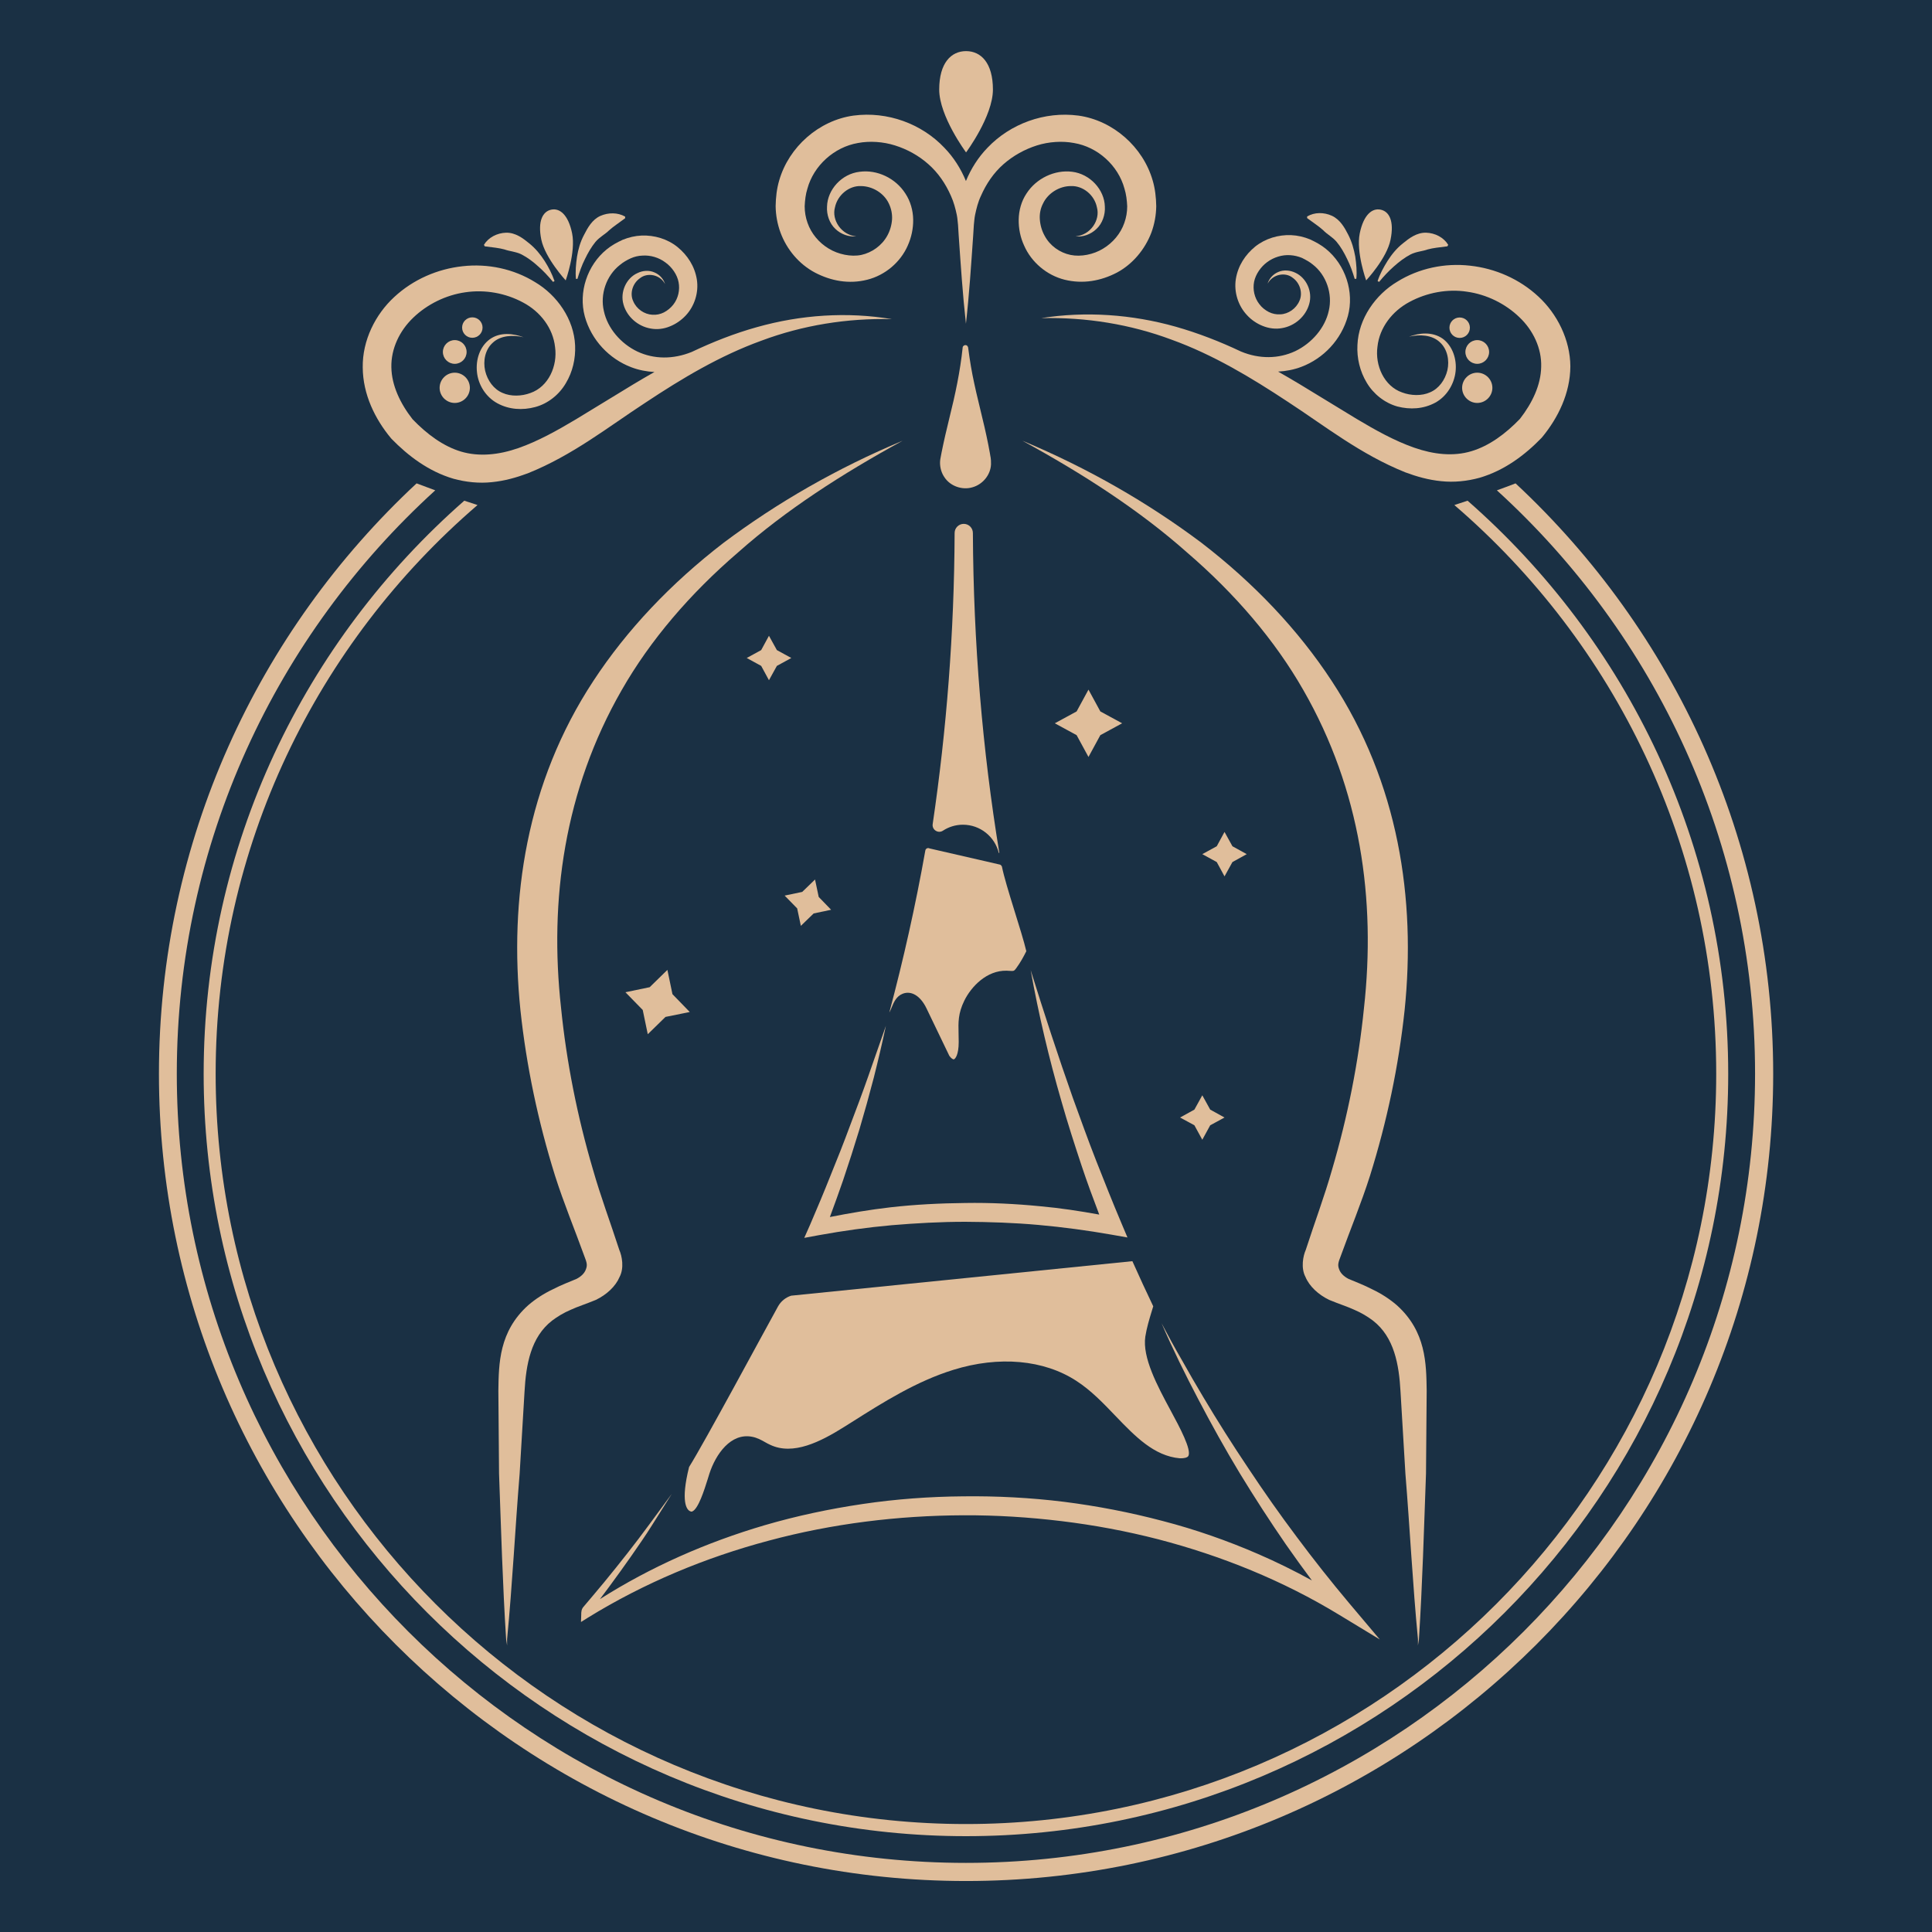
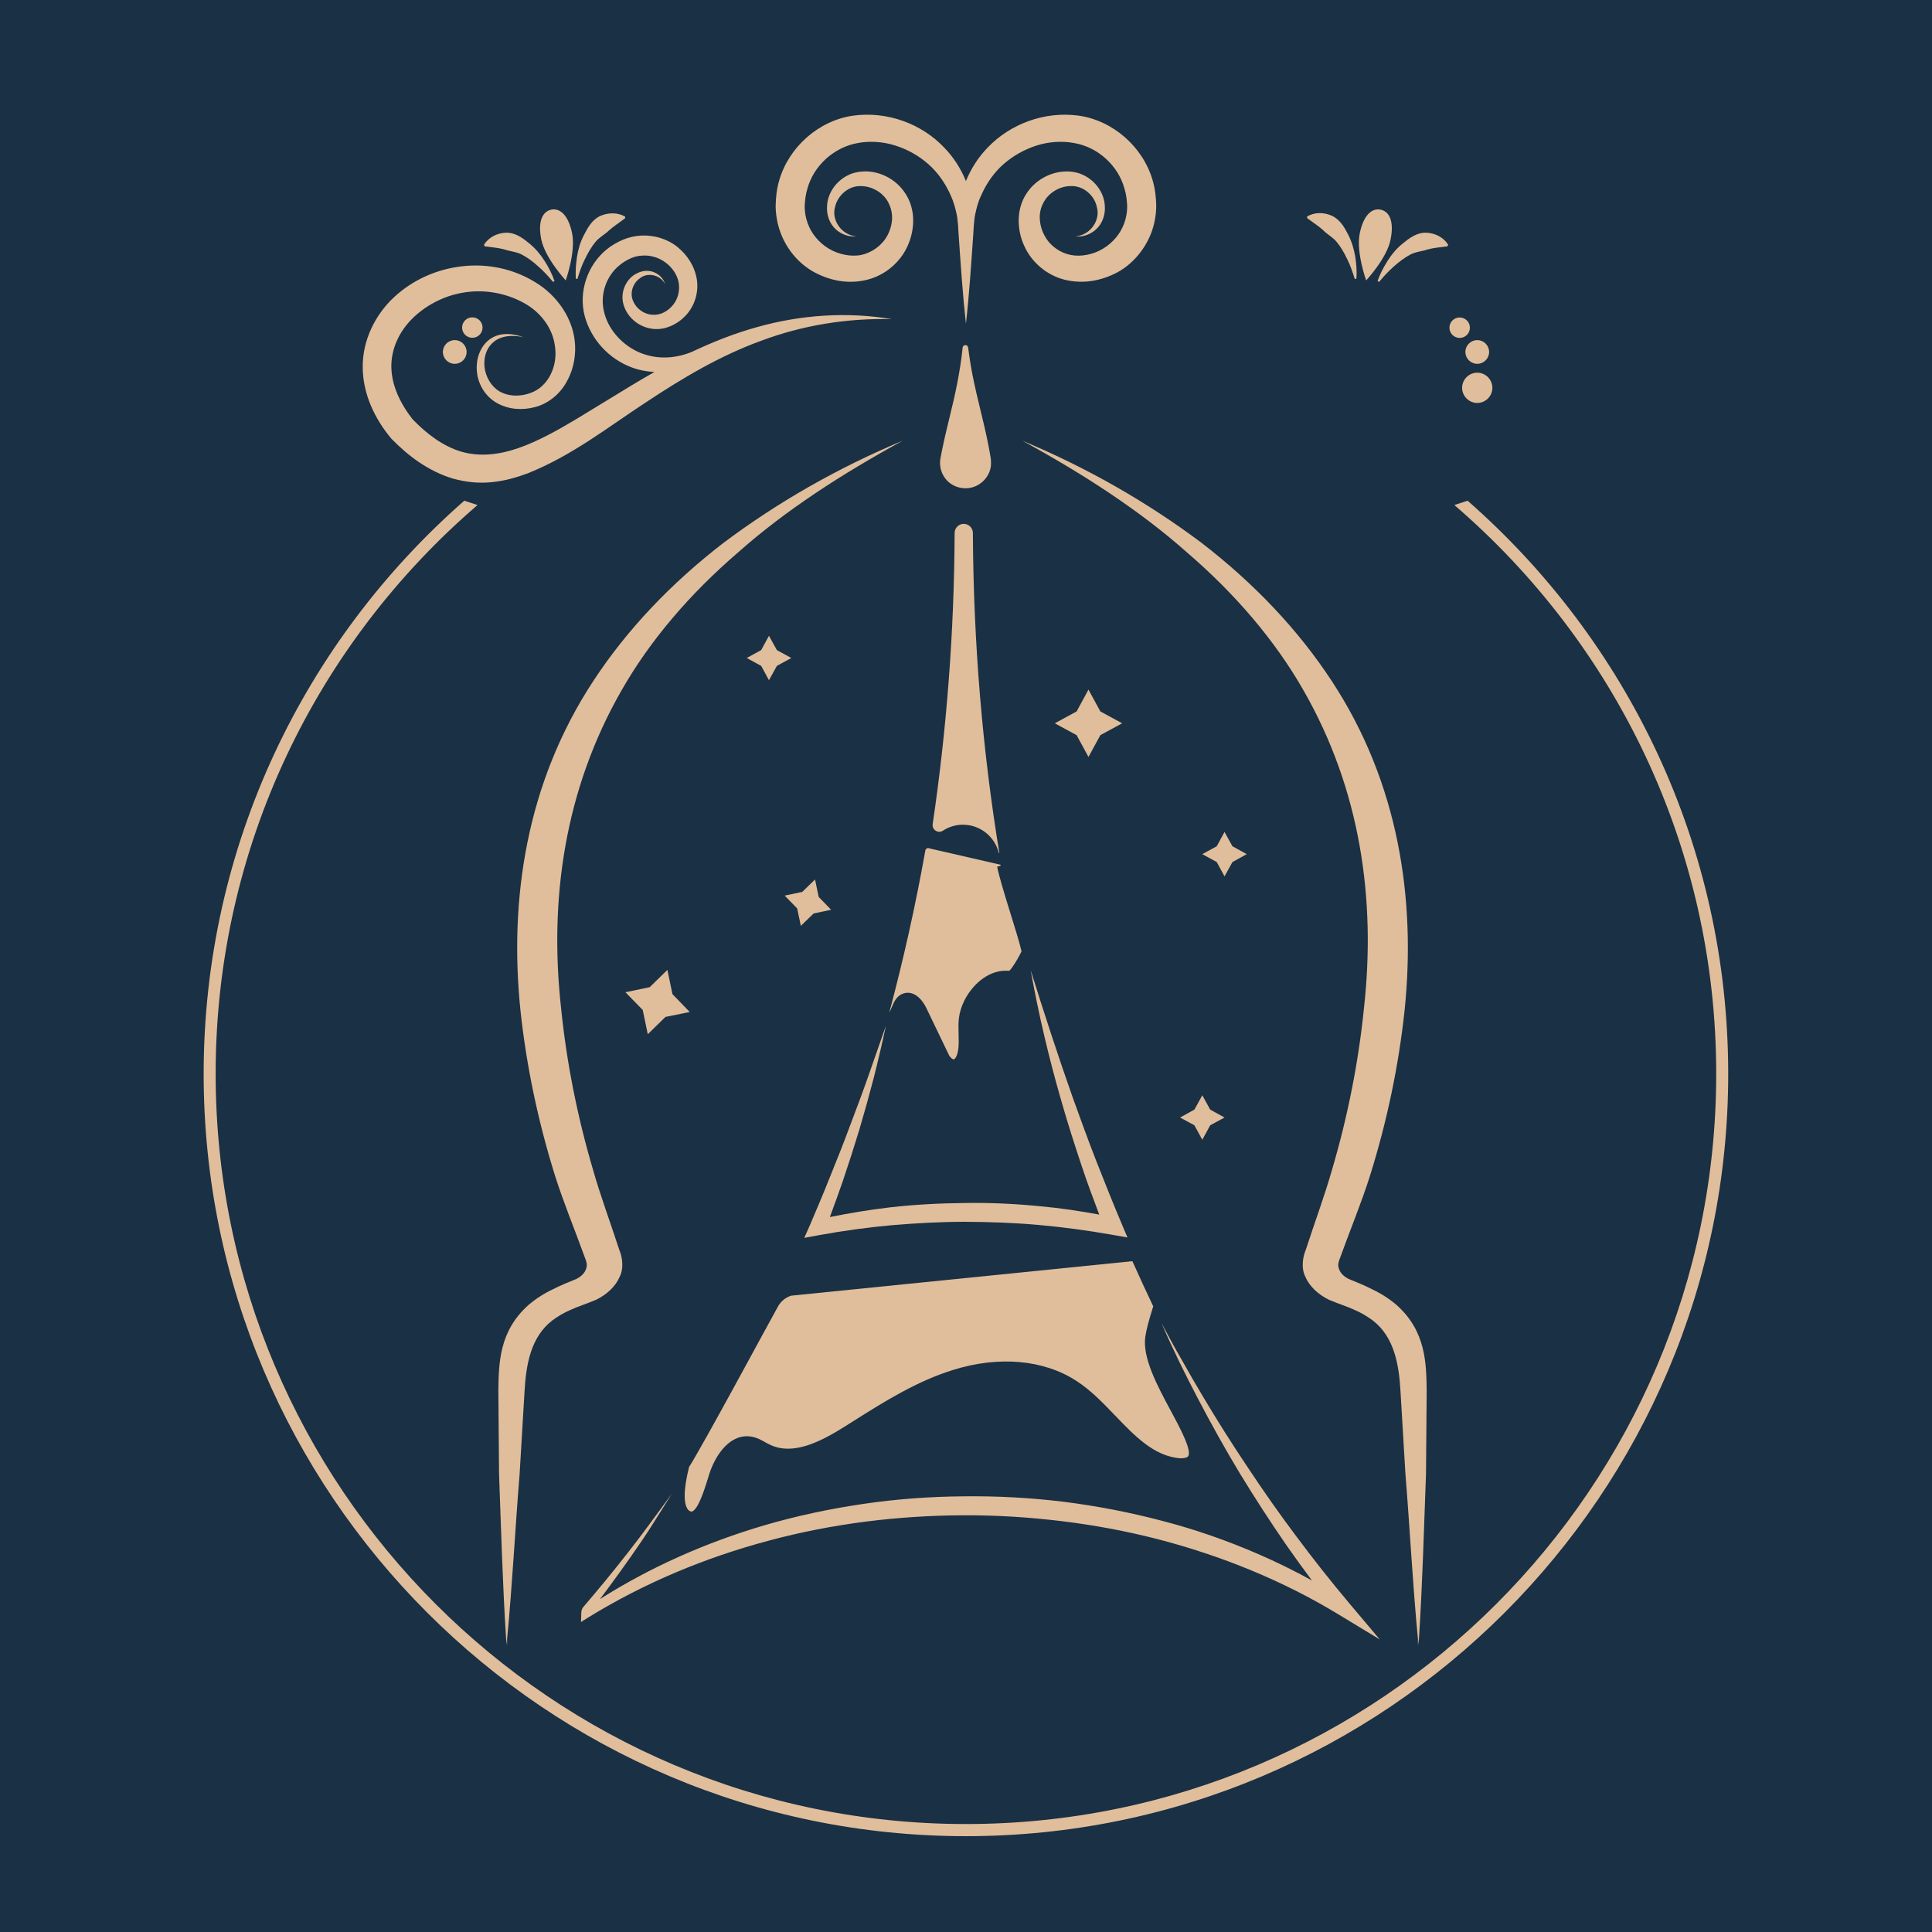
<svg xmlns="http://www.w3.org/2000/svg" id="Calque_1" x="0px" y="0px" viewBox="0 0 141.73 141.73" style="enable-background:new 0 0 141.73 141.73;" xml:space="preserve">
  <style type="text/css">	.st0{fill:#1A3044;}	.st1{fill:#E0BE9B;}</style>
  <rect x="0" y="-0.93" class="st0" width="141.9" height="143.89" />
  <g>
    <g>
      <path class="st1" d="M66.22,32.33c-4.43,2.42-8.59,5.1-12.07,8.19c-3.54,3.04-6.46,6.46-8.54,10.1   c-4.21,7.33-5.33,15.4-4.45,23.33c0.4,3.96,1.19,7.95,2.34,11.85c0.56,1.97,1.28,3.88,1.93,5.89c0.2,0.45,0.37,1.33,0.02,1.99   c-0.29,0.69-0.95,1.3-1.74,1.68c-0.8,0.33-1.31,0.48-1.83,0.72c-0.54,0.23-0.98,0.5-1.38,0.8c-1.56,1.21-1.91,3.22-2.02,5.2   l-0.36,6.04c-0.33,4.04-0.53,8.09-0.92,12.13l0,0l0,0.46l-0.07-0.45l0,0c-0.26-4.05-0.37-8.1-0.52-12.15l-0.05-6.09   c0.03-1.98,0.04-4.34,2.19-6.27c0.52-0.45,1.14-0.85,1.77-1.15c0.63-0.33,1.37-0.61,1.77-0.78c0.35-0.18,0.59-0.42,0.69-0.7   c0.12-0.31,0.08-0.48-0.12-0.99c-0.69-1.91-1.51-3.89-2.14-5.87c-1.25-4-2.1-8.04-2.54-12.14c-0.84-8.15,0.43-16.69,5.35-24.17   c2.45-3.74,5.69-7.16,9.55-10.13C57,36.88,61.41,34.34,66.22,32.33z" />
      <path class="st1" d="M75,32.33c4.43,2.42,8.59,5.1,12.07,8.19c3.54,3.04,6.46,6.46,8.54,10.1c4.21,7.33,5.33,15.4,4.45,23.33   c-0.4,3.96-1.19,7.95-2.34,11.85c-0.56,1.97-1.28,3.88-1.93,5.89c-0.2,0.45-0.37,1.33-0.02,1.99c0.29,0.69,0.95,1.3,1.74,1.68   c0.8,0.33,1.31,0.48,1.83,0.72c0.54,0.23,0.98,0.5,1.38,0.8c1.56,1.21,1.91,3.22,2.02,5.2l0.36,6.04   c0.33,4.04,0.53,8.09,0.92,12.13l0,0l0,0.46l0.07-0.45l0,0c0.26-4.05,0.37-8.1,0.52-12.15l0.05-6.09   c-0.03-1.98-0.04-4.34-2.19-6.27c-0.52-0.45-1.14-0.85-1.77-1.15c-0.63-0.33-1.37-0.61-1.77-0.78c-0.35-0.18-0.59-0.42-0.69-0.7   c-0.12-0.31-0.08-0.48,0.12-0.99c0.69-1.91,1.51-3.89,2.14-5.87c1.25-4,2.1-8.04,2.54-12.14c0.84-8.15-0.43-16.69-5.35-24.17   c-2.45-3.74-5.69-7.16-9.55-10.13C84.22,36.88,79.81,34.34,75,32.33z" />
      <polygon class="st1" points="79.85,50.59 80.72,52.19 82.32,53.06 80.72,53.93 79.85,55.53 78.98,53.93 77.38,53.06 78.98,52.19      " />
      <polygon class="st1" points="89.83,61.03 90.41,62.08 91.46,62.66 90.41,63.24 89.83,64.29 89.26,63.24 88.2,62.66 89.26,62.08      " />
      <polygon class="st1" points="88.2,80.35 88.78,81.4 89.83,81.98 88.78,82.55 88.2,83.61 87.62,82.55 86.57,81.98 87.62,81.4   " />
      <polygon class="st1" points="56.41,46.64 56.99,47.69 58.05,48.27 56.99,48.85 56.41,49.9 55.84,48.85 54.78,48.27 55.84,47.69      " />
      <polygon class="st1" points="45.88,72.79 47.66,72.42 48.96,71.15 49.33,72.93 50.6,74.24 48.82,74.6 47.52,75.87 47.15,74.09      " />
      <g>
        <g>
          <path class="st1" d="M70.64,60.5c1.27,0,2.34,0.88,2.63,2.07h0.04c-1.24-7.56-1.9-15.41-1.94-23.47c0-0.37-0.3-0.67-0.67-0.67     l0,0c-0.37,0-0.67,0.3-0.67,0.67c-0.03,7.31-0.59,14.45-1.61,21.36c-0.06,0.41,0.4,0.71,0.75,0.48     C69.58,60.67,70.09,60.5,70.64,60.5z" />
        </g>
        <path class="st1" d="M70.62,25.5c0-0.11,0.12-0.2,0.23-0.18c0.12,0.01,0.18,0.14,0.18,0.24l0.09,0.65    c0.06,0.43,0.14,0.86,0.22,1.29c0.17,0.85,0.37,1.71,0.58,2.56c0.21,0.85,0.41,1.7,0.58,2.56l0.12,0.64    c0.03,0.24,0.09,0.34,0.08,0.8c-0.03,0.78-0.61,1.48-1.37,1.69c-0.75,0.22-1.62-0.09-2.04-0.73c-0.22-0.31-0.33-0.7-0.33-1.07    c0-0.09,0.01-0.2,0.02-0.26l0.03-0.16l0.06-0.32c0.17-0.85,0.37-1.71,0.58-2.56C70.08,28.93,70.44,27.23,70.62,25.5z" />
        <path class="st1" d="M82.25,89.69c-0.64-1.51-1.24-3.03-1.84-4.55c-0.6-1.53-1.15-3.07-1.71-4.61c-1.09-3.09-2.11-6.22-3.09-9.36    c0.58,3.24,1.34,6.46,2.26,9.63c0.45,1.59,0.96,3.16,1.48,4.73c0.4,1.2,0.84,2.39,1.29,3.57c-1.43-0.26-2.87-0.48-4.32-0.61    c-1.83-0.18-3.67-0.27-5.51-0.24c-1.84,0.02-3.68,0.11-5.51,0.32c-1.48,0.17-2.95,0.42-4.42,0.71c0.33-0.89,0.66-1.8,0.97-2.7    c0.42-1.24,0.82-2.49,1.2-3.74c0.37-1.25,0.72-2.51,1.05-3.78c0.32-1.27,0.62-2.54,0.89-3.81l-1.29,3.69    c-0.43,1.23-0.89,2.45-1.35,3.66c-0.45,1.22-0.93,2.43-1.42,3.63c-0.48,1.21-0.97,2.38-1.5,3.61L59,90.81l1.08-0.2    c1.77-0.32,3.55-0.57,5.34-0.73c1.79-0.15,3.59-0.25,5.38-0.25c1.8,0.01,3.59,0.07,5.38,0.23c1.79,0.16,3.57,0.4,5.34,0.71    l1.19,0.21L82.25,89.69z" />
-         <path class="st1" d="M73.37,63.43l-5.18-1.19c-0.13-0.07-0.29,0.01-0.31,0.16c-0.72,4.05-1.61,8.01-2.64,11.87    c0.06-0.09,0.12-0.25,0.17-0.36c0.15-0.36,0.33-0.82,0.81-1.01c0.64-0.25,1.31,0.16,1.75,1.08l1.67,3.47    c0.14,0.2,0.28,0.28,0.34,0.26c0.09-0.03,0.35-0.31,0.35-1.27c0-0.23-0.01-0.44-0.01-0.63c-0.02-0.82-0.04-1.46,0.42-2.4    c0.51-1.04,1.65-2.23,3.1-2.2c0.06,0,0.12,0.01,0.18,0.01c0.14,0.01,0.28,0.02,0.35-0.01c0.08-0.03,0.17-0.17,0.22-0.24    c0.27-0.37,0.49-0.77,0.7-1.19c-0.33-1.43-1.5-4.76-1.79-6.21C73.48,63.52,73.43,63.46,73.37,63.43z" />
+         <path class="st1" d="M73.37,63.43l-5.18-1.19c-0.13-0.07-0.29,0.01-0.31,0.16c-0.72,4.05-1.61,8.01-2.64,11.87    c0.06-0.09,0.12-0.25,0.17-0.36c0.15-0.36,0.33-0.82,0.81-1.01c0.64-0.25,1.31,0.16,1.75,1.08l1.67,3.47    c0.14,0.2,0.28,0.28,0.34,0.26c0.09-0.03,0.35-0.31,0.35-1.27c0-0.23-0.01-0.44-0.01-0.63c-0.02-0.82-0.04-1.46,0.42-2.4    c0.51-1.04,1.65-2.23,3.1-2.2c0.06,0,0.12,0.01,0.18,0.01c0.08-0.03,0.17-0.17,0.22-0.24    c0.27-0.37,0.49-0.77,0.7-1.19c-0.33-1.43-1.5-4.76-1.79-6.21C73.48,63.52,73.43,63.46,73.37,63.43z" />
        <path class="st1" d="M98.96,117.59c-1.32-1.57-2.6-3.19-3.83-4.84c-1.24-1.65-2.42-3.33-3.56-5.05    c-1.15-1.71-2.25-3.45-3.31-5.23c-0.53-0.89-1.05-1.78-1.55-2.68c-0.52-0.89-1.01-1.8-1.5-2.72c0.82,1.9,1.74,3.76,2.7,5.59    c0.96,1.83,1.97,3.65,3.04,5.42c1.08,1.77,2.21,3.52,3.39,5.23c0.62,0.89,1.25,1.76,1.9,2.63c-1.29-0.71-2.61-1.36-3.95-1.94    c-2.26-0.98-4.6-1.8-6.99-2.42c-2.38-0.63-4.81-1.1-7.26-1.41c-2.45-0.3-4.91-0.43-7.38-0.4c-2.46,0.02-4.93,0.2-7.36,0.56    c-2.44,0.36-4.85,0.87-7.21,1.56c-4.25,1.25-8.35,3.05-12.08,5.42l0.71-0.95c0.54-0.73,1.07-1.47,1.59-2.21    c0.52-0.75,1.04-1.49,1.52-2.26l1.45-2.3c-1.08,1.46-2.13,2.93-3.25,4.35c-0.56,0.71-1.12,1.42-1.7,2.12l-0.87,1.04l-0.44,0.52    l-0.22,0.26c-0.07,0.08-0.12,0.18-0.14,0.29c-0.01,0.05-0.02,0.12-0.02,0.15l0,0.08l-0.02,0.59l0.51-0.32    c4.12-2.54,8.61-4.41,13.27-5.65c4.65-1.25,9.47-1.84,14.28-1.86c2.41-0.01,4.81,0.14,7.2,0.43c2.39,0.29,4.75,0.73,7.08,1.33    c4.65,1.21,9.15,3.03,13.26,5.53l3,1.82L98.96,117.59z" />
        <path class="st1" d="M58.04,95.05c-0.41,0.13-0.75,0.41-0.96,0.78c-1.07,1.93-5.38,9.95-6.53,11.79    c-0.64,2.57-0.16,3.12,0.05,3.23c0.11,0.06,0.16,0.04,0.18,0.03c0.45-0.18,0.89-1.59,1.13-2.35c0.05-0.15,0.09-0.29,0.13-0.42    c0.47-1.44,1.57-3.01,3.13-2.71c0.38,0.07,0.7,0.25,0.98,0.41c0.11,0.06,0.23,0.13,0.35,0.18c1.68,0.8,3.69-0.22,5.44-1.32    l0.51-0.32c2.35-1.49,4.78-3.02,7.49-3.86c3.35-1.04,6.64-0.74,9.02,0.81c1.07,0.69,1.98,1.64,2.86,2.56    c1.46,1.52,2.84,2.95,4.73,3.12c0.31,0.01,0.55-0.05,0.62-0.16c0.27-0.44-0.63-2.12-1.29-3.34c-0.98-1.82-2.09-3.89-1.86-5.43    c0.1-0.64,0.29-1.27,0.48-1.89c0.03-0.11,0.07-0.22,0.1-0.33c-0.52-1.09-1.03-2.19-1.53-3.31L58.04,95.05z" />
        <polygon class="st1" points="57.56,65.7 58.85,65.43 59.79,64.52 60.06,65.8 60.97,66.74 59.69,67.01 58.75,67.92 58.48,66.64        " />
      </g>
    </g>
    <g>
      <g>
        <path class="st1" d="M84.56,13.24c-0.71-2.47-2.92-4.41-5.45-4.76c-2.5-0.33-5,0.61-6.66,2.35c-0.69,0.71-1.22,1.55-1.59,2.45    c-0.37-0.9-0.9-1.74-1.59-2.45c-1.66-1.75-4.16-2.68-6.66-2.35c-2.53,0.35-4.74,2.29-5.45,4.76c-0.18,0.61-0.25,1.25-0.26,1.89    c0.01,0.66,0.13,1.32,0.36,1.94c0.46,1.24,1.36,2.31,2.53,2.93c1.17,0.61,2.49,0.86,3.83,0.52c1.32-0.33,2.44-1.29,2.97-2.5    c0.27-0.6,0.41-1.26,0.4-1.91c-0.01-0.67-0.2-1.35-0.57-1.91c-0.72-1.13-2.07-1.77-3.35-1.6c-1.33,0.15-2.37,1.32-2.4,2.55    c-0.04,0.6,0.18,1.24,0.61,1.64c0.42,0.41,1.01,0.6,1.54,0.55c-1.11-0.1-1.82-1.21-1.57-2.12c0.19-0.93,1.05-1.6,1.89-1.57    c0.88,0,1.71,0.53,2.06,1.27c0.18,0.37,0.26,0.77,0.24,1.17c-0.03,0.43-0.15,0.84-0.35,1.2c-0.4,0.73-1.13,1.24-1.9,1.41    c-0.76,0.16-1.7-0.04-2.39-0.46c-0.72-0.43-1.29-1.11-1.56-1.89c-0.14-0.39-0.21-0.8-0.21-1.22c0.02-0.44,0.07-0.88,0.2-1.29    c0.46-1.69,1.96-3.05,3.71-3.35c0.85-0.16,1.84-0.1,2.72,0.18c0.89,0.28,1.73,0.74,2.44,1.37c0.72,0.63,1.27,1.44,1.66,2.33    c0.2,0.44,0.33,0.92,0.43,1.4c0.05,0.24,0.06,0.49,0.09,0.73l0.05,0.8c0.15,2.15,0.29,4.3,0.53,6.45c0,0,0,0,0,0c0,0,0,0,0,0    c0.24-2.15,0.38-4.3,0.53-6.45l0.05-0.8c0.03-0.25,0.04-0.49,0.09-0.73c0.1-0.48,0.22-0.96,0.43-1.4    c0.39-0.89,0.94-1.7,1.66-2.33c0.72-0.63,1.56-1.09,2.44-1.37c0.88-0.28,1.87-0.34,2.72-0.18c1.75,0.29,3.25,1.65,3.71,3.35    c0.13,0.42,0.18,0.86,0.2,1.29c0,0.42-0.07,0.83-0.21,1.22c-0.27,0.78-0.84,1.46-1.56,1.89c-0.7,0.43-1.63,0.62-2.39,0.46    c-0.78-0.16-1.51-0.67-1.9-1.41c-0.2-0.36-0.32-0.77-0.35-1.2c-0.03-0.4,0.05-0.81,0.24-1.17c0.35-0.74,1.19-1.28,2.06-1.27    c0.85-0.03,1.71,0.64,1.89,1.57c0.25,0.91-0.45,2.02-1.57,2.12c0.54,0.06,1.12-0.14,1.54-0.55c0.43-0.4,0.65-1.04,0.61-1.64    c-0.03-1.23-1.08-2.39-2.4-2.55c-1.28-0.16-2.63,0.48-3.35,1.6c-0.37,0.55-0.56,1.24-0.57,1.91c-0.01,0.65,0.12,1.31,0.4,1.91    c0.53,1.21,1.65,2.17,2.97,2.5c1.34,0.33,2.66,0.09,3.83-0.52c1.16-0.62,2.06-1.7,2.53-2.93c0.23-0.62,0.35-1.28,0.36-1.94    C84.81,14.49,84.74,13.85,84.56,13.24z" />
-         <path class="st1" d="M72.84,6.57c0-1.96-0.88-2.82-1.97-2.82c-1.09,0-1.97,0.86-1.97,2.82s1.97,4.61,1.97,4.61    S72.84,8.53,72.84,6.57z" />
      </g>
      <g>
        <path class="st1" d="M102.01,17.58c0.28-1.37-0.1-2.07-0.73-2.2c-0.62-0.13-1.25,0.37-1.53,1.74c-0.28,1.37,0.47,3.45,0.47,3.45    S101.74,18.95,102.01,17.58z" />
-         <path class="st1" d="M112.85,21.75c-1.39-1.29-3.17-2.06-5.01-2.26c-1.85-0.21-3.75,0.19-5.33,1.17    c-1.6,0.95-2.85,2.71-2.93,4.65c-0.05,0.96,0.18,1.93,0.68,2.76c0.49,0.83,1.32,1.49,2.25,1.75c0.93,0.24,1.91,0.19,2.78-0.28    c0.86-0.47,1.39-1.38,1.49-2.28c0.1-0.9-0.21-1.88-0.95-2.42c-0.77-0.53-1.72-0.42-2.47-0.14c0.8-0.19,1.7-0.13,2.26,0.4    c0.57,0.51,0.72,1.35,0.56,2.06c-0.17,0.72-0.63,1.35-1.27,1.62c-0.62,0.28-1.41,0.25-2.05,0.01c-1.33-0.46-2-1.99-1.81-3.36    c0.15-1.4,1.09-2.61,2.35-3.28c1.28-0.69,2.79-0.97,4.22-0.75c1.44,0.2,2.81,0.88,3.83,1.86c1.03,0.97,1.65,2.3,1.61,3.64    c-0.02,1.34-0.65,2.66-1.56,3.83c-1.05,1.09-2.25,1.98-3.56,2.37c-1.33,0.4-2.77,0.24-4.2-0.26c-1.43-0.5-2.83-1.28-4.22-2.11    l-4.2-2.56c-0.51-0.31-1.04-0.61-1.56-0.91c0.58-0.03,1.16-0.14,1.71-0.35c1.62-0.61,2.93-1.99,3.41-3.73    c0.48-1.76-0.18-3.76-1.61-4.92c-0.35-0.29-0.76-0.51-1.17-0.7c-0.44-0.18-0.91-0.29-1.38-0.31c-0.94-0.04-1.9,0.25-2.64,0.84    c-0.73,0.6-1.26,1.4-1.42,2.38c-0.15,0.96,0.17,1.96,0.82,2.65c0.32,0.35,0.72,0.62,1.15,0.79c0.44,0.18,0.95,0.25,1.42,0.16    c0.95-0.16,1.74-0.87,1.99-1.76c0.27-0.92-0.21-1.93-1.01-2.3c-0.39-0.19-0.87-0.23-1.25-0.06c-0.39,0.16-0.68,0.49-0.79,0.86    c0.38-0.71,1.31-0.86,1.83-0.44c0.56,0.39,0.76,1.14,0.51,1.69c-0.24,0.58-0.82,0.98-1.41,1c-0.29,0.02-0.58-0.04-0.84-0.17    c-0.27-0.14-0.51-0.33-0.69-0.57c-0.37-0.47-0.5-1.09-0.39-1.65c0.11-0.55,0.5-1.11,0.97-1.45c0.48-0.35,1.09-0.54,1.68-0.5    c0.3,0.02,0.59,0.09,0.86,0.2c0.28,0.14,0.56,0.29,0.8,0.49c0.99,0.77,1.46,2.15,1.17,3.38c-0.27,1.26-1.25,2.39-2.46,2.97    c-1.22,0.57-2.63,0.59-3.98,0.03c-1.54-0.73-3.13-1.35-4.78-1.82c-3.22-0.91-6.63-1.15-9.88-0.63c3.29-0.08,6.55,0.45,9.57,1.58    c3.04,1.1,5.82,2.77,8.53,4.56c2.73,1.78,5.32,3.85,8.61,5.17c0.83,0.31,1.71,0.56,2.64,0.65c0.93,0.1,1.9,0,2.81-0.25    c1.84-0.54,3.34-1.68,4.55-2.93c0.02-0.02,0.04-0.04,0.05-0.06l0.01-0.01c1.14-1.39,2.04-3.19,2.05-5.17    C115.19,24.92,114.23,23.02,112.85,21.75z" />
        <path class="st1" d="M101.06,20.62l0.11,0.06c0.34-0.41,0.7-0.8,1.09-1.14c0.38-0.34,0.79-0.65,1.21-0.87    c0.43-0.22,0.88-0.23,1.26-0.37c0.4-0.11,0.82-0.15,1.45-0.23l0.06-0.11c-0.33-0.54-0.96-0.87-1.63-0.89    c-0.69-0.01-1.24,0.41-1.69,0.78c-0.47,0.37-0.83,0.82-1.13,1.29C101.49,19.62,101.23,20.1,101.06,20.62z" />
        <path class="st1" d="M98.06,17.75c0.3,0.36,0.55,0.8,0.77,1.26c0.23,0.46,0.4,0.95,0.55,1.45l0.12-0.01    c0.05-0.54,0-1.08-0.08-1.63c-0.1-0.54-0.25-1.09-0.52-1.61c-0.26-0.51-0.59-1.1-1.19-1.38c-0.59-0.27-1.28-0.27-1.82,0.05    l0,0.12c0.51,0.38,0.86,0.6,1.18,0.89C97.35,17.19,97.75,17.38,98.06,17.75z" />
        <path class="st1" d="M107.26,28.45c0,0.61,0.5,1.11,1.11,1.11c0.61,0,1.11-0.5,1.11-1.11c0-0.61-0.5-1.11-1.11-1.11    C107.76,27.34,107.26,27.84,107.26,28.45z" />
        <path class="st1" d="M108.37,24.95c-0.48,0-0.87,0.39-0.87,0.87s0.39,0.87,0.87,0.87s0.87-0.39,0.87-0.87    S108.85,24.95,108.37,24.95z" />
        <path class="st1" d="M107.08,23.29c-0.41,0-0.75,0.33-0.75,0.75c0,0.41,0.33,0.75,0.75,0.75c0.41,0,0.75-0.33,0.75-0.75    C107.83,23.62,107.49,23.29,107.08,23.29z" />
        <path class="st1" d="M41.5,20.57c0,0,0.75-2.08,0.47-3.45s-0.91-1.87-1.53-1.74c-0.62,0.13-1.01,0.83-0.73,2.2    C40,18.95,41.5,20.57,41.5,20.57z" />
        <path class="st1" d="M55.52,24c-1.65,0.46-3.24,1.09-4.78,1.82c-1.36,0.55-2.76,0.54-3.98-0.03c-1.22-0.58-2.19-1.71-2.46-2.97    c-0.29-1.23,0.18-2.6,1.17-3.38c0.24-0.2,0.51-0.36,0.8-0.49c0.27-0.12,0.56-0.19,0.86-0.2c0.59-0.04,1.2,0.14,1.68,0.5    c0.48,0.34,0.87,0.9,0.97,1.45c0.11,0.56-0.02,1.18-0.39,1.65c-0.18,0.23-0.42,0.43-0.69,0.57c-0.26,0.13-0.54,0.19-0.84,0.17    c-0.59-0.03-1.17-0.42-1.41-1c-0.26-0.55-0.06-1.3,0.51-1.69c0.53-0.42,1.46-0.27,1.83,0.44c-0.11-0.37-0.4-0.7-0.79-0.86    c-0.38-0.17-0.86-0.14-1.25,0.06c-0.8,0.36-1.28,1.38-1.01,2.3c0.25,0.89,1.05,1.6,1.99,1.76c0.47,0.09,0.97,0.03,1.42-0.16    c0.43-0.17,0.83-0.45,1.15-0.79c0.65-0.69,0.97-1.69,0.82-2.65c-0.16-0.98-0.69-1.78-1.42-2.38c-0.73-0.59-1.69-0.88-2.64-0.84    c-0.47,0.02-0.94,0.13-1.38,0.31c-0.41,0.19-0.82,0.41-1.17,0.7c-1.43,1.16-2.09,3.15-1.61,4.92c0.48,1.74,1.8,3.12,3.41,3.73    c0.55,0.21,1.13,0.32,1.7,0.35c-0.53,0.3-1.05,0.6-1.56,0.91l-4.2,2.56c-1.39,0.83-2.79,1.61-4.22,2.11    c-1.43,0.5-2.88,0.65-4.2,0.26c-1.31-0.39-2.51-1.28-3.56-2.37c-0.91-1.16-1.54-2.49-1.56-3.82c-0.03-1.34,0.59-2.67,1.61-3.64    c1.02-0.98,2.39-1.66,3.83-1.86c1.43-0.21,2.94,0.06,4.22,0.75c1.27,0.67,2.2,1.88,2.35,3.28c0.19,1.37-0.48,2.9-1.81,3.36    c-0.64,0.24-1.43,0.27-2.05-0.01c-0.64-0.27-1.1-0.9-1.27-1.62c-0.16-0.72-0.01-1.55,0.56-2.06c0.56-0.53,1.47-0.59,2.26-0.4    c-0.76-0.28-1.71-0.4-2.47,0.14c-0.75,0.54-1.05,1.52-0.95,2.42c0.09,0.91,0.63,1.81,1.49,2.28c0.86,0.47,1.85,0.53,2.78,0.28    c0.94-0.25,1.76-0.91,2.25-1.75c0.5-0.83,0.72-1.8,0.68-2.76c-0.08-1.94-1.33-3.7-2.93-4.65c-1.58-0.98-3.48-1.38-5.33-1.17    c-1.84,0.2-3.62,0.97-5.01,2.26c-1.38,1.27-2.34,3.18-2.31,5.16c0.01,1.99,0.91,3.79,2.05,5.17l0.01,0.01l0.05,0.06    c1.21,1.24,2.71,2.39,4.55,2.93c0.91,0.25,1.88,0.35,2.81,0.25c0.93-0.09,1.81-0.34,2.64-0.65c3.29-1.32,5.88-3.39,8.61-5.17    c2.71-1.8,5.49-3.46,8.53-4.56c3.02-1.13,6.28-1.66,9.57-1.58C62.15,22.86,58.75,23.09,55.52,24z" />
        <path class="st1" d="M37.01,18.3c0.38,0.14,0.82,0.15,1.26,0.37c0.42,0.22,0.83,0.52,1.21,0.87c0.39,0.34,0.75,0.73,1.09,1.14    l0.11-0.06c-0.18-0.52-0.43-1.01-0.73-1.48c-0.3-0.47-0.67-0.92-1.13-1.29c-0.45-0.37-1-0.79-1.69-0.78    c-0.67,0.02-1.3,0.35-1.63,0.89l0.06,0.11C36.18,18.15,36.61,18.19,37.01,18.3z" />
        <path class="st1" d="M42.36,20.46c0.15-0.5,0.32-1,0.55-1.45c0.22-0.46,0.47-0.89,0.77-1.26c0.31-0.37,0.71-0.56,1-0.85    c0.31-0.28,0.67-0.51,1.18-0.89l0-0.12c-0.54-0.31-1.23-0.31-1.82-0.05c-0.6,0.27-0.93,0.87-1.19,1.38    c-0.28,0.52-0.43,1.06-0.52,1.61c-0.08,0.55-0.13,1.09-0.08,1.63L42.36,20.46z" />
-         <path class="st1" d="M33.36,29.56c0.61,0,1.11-0.5,1.11-1.11c0-0.61-0.5-1.11-1.11-1.11c-0.61,0-1.11,0.5-1.11,1.11    C32.25,29.06,32.75,29.56,33.36,29.56z" />
        <path class="st1" d="M33.36,26.69c0.48,0,0.87-0.39,0.87-0.87s-0.39-0.87-0.87-0.87c-0.48,0-0.87,0.39-0.87,0.87    S32.88,26.69,33.36,26.69z" />
        <path class="st1" d="M35.4,24.03c0-0.41-0.33-0.75-0.75-0.75c-0.41,0-0.75,0.33-0.75,0.75c0,0.41,0.33,0.75,0.75,0.75    C35.06,24.78,35.4,24.45,35.4,24.03z" />
      </g>
    </g>
    <g>
-       <path class="st1" d="M128.75,78.77c0,31.92-25.97,57.89-57.89,57.89s-57.89-25.97-57.89-57.89c0-16.94,7.32-32.21,18.96-42.8   c-0.46-0.17-0.92-0.34-1.37-0.51c-11.62,10.82-18.9,26.23-18.9,43.32c0,32.65,26.56,59.21,59.21,59.21s59.21-26.56,59.21-59.21   c0-17.09-7.29-32.5-18.9-43.32c-0.45,0.17-0.91,0.35-1.37,0.51C121.44,46.56,128.75,61.83,128.75,78.77z" />
      <path class="st1" d="M125.9,78.77c0,30.35-24.69,55.04-55.04,55.04s-55.04-24.69-55.04-55.04c0-16.67,7.46-31.62,19.21-41.72   c-0.32-0.11-0.65-0.21-0.97-0.32c-11.7,10.26-19.12,25.3-19.12,42.05c0,30.83,25.09,55.92,55.92,55.92s55.92-25.09,55.92-55.92   c0-16.75-7.41-31.79-19.12-42.05c-0.32,0.11-0.65,0.22-0.97,0.32C118.44,47.15,125.9,62.1,125.9,78.77z" />
    </g>
  </g>
</svg>